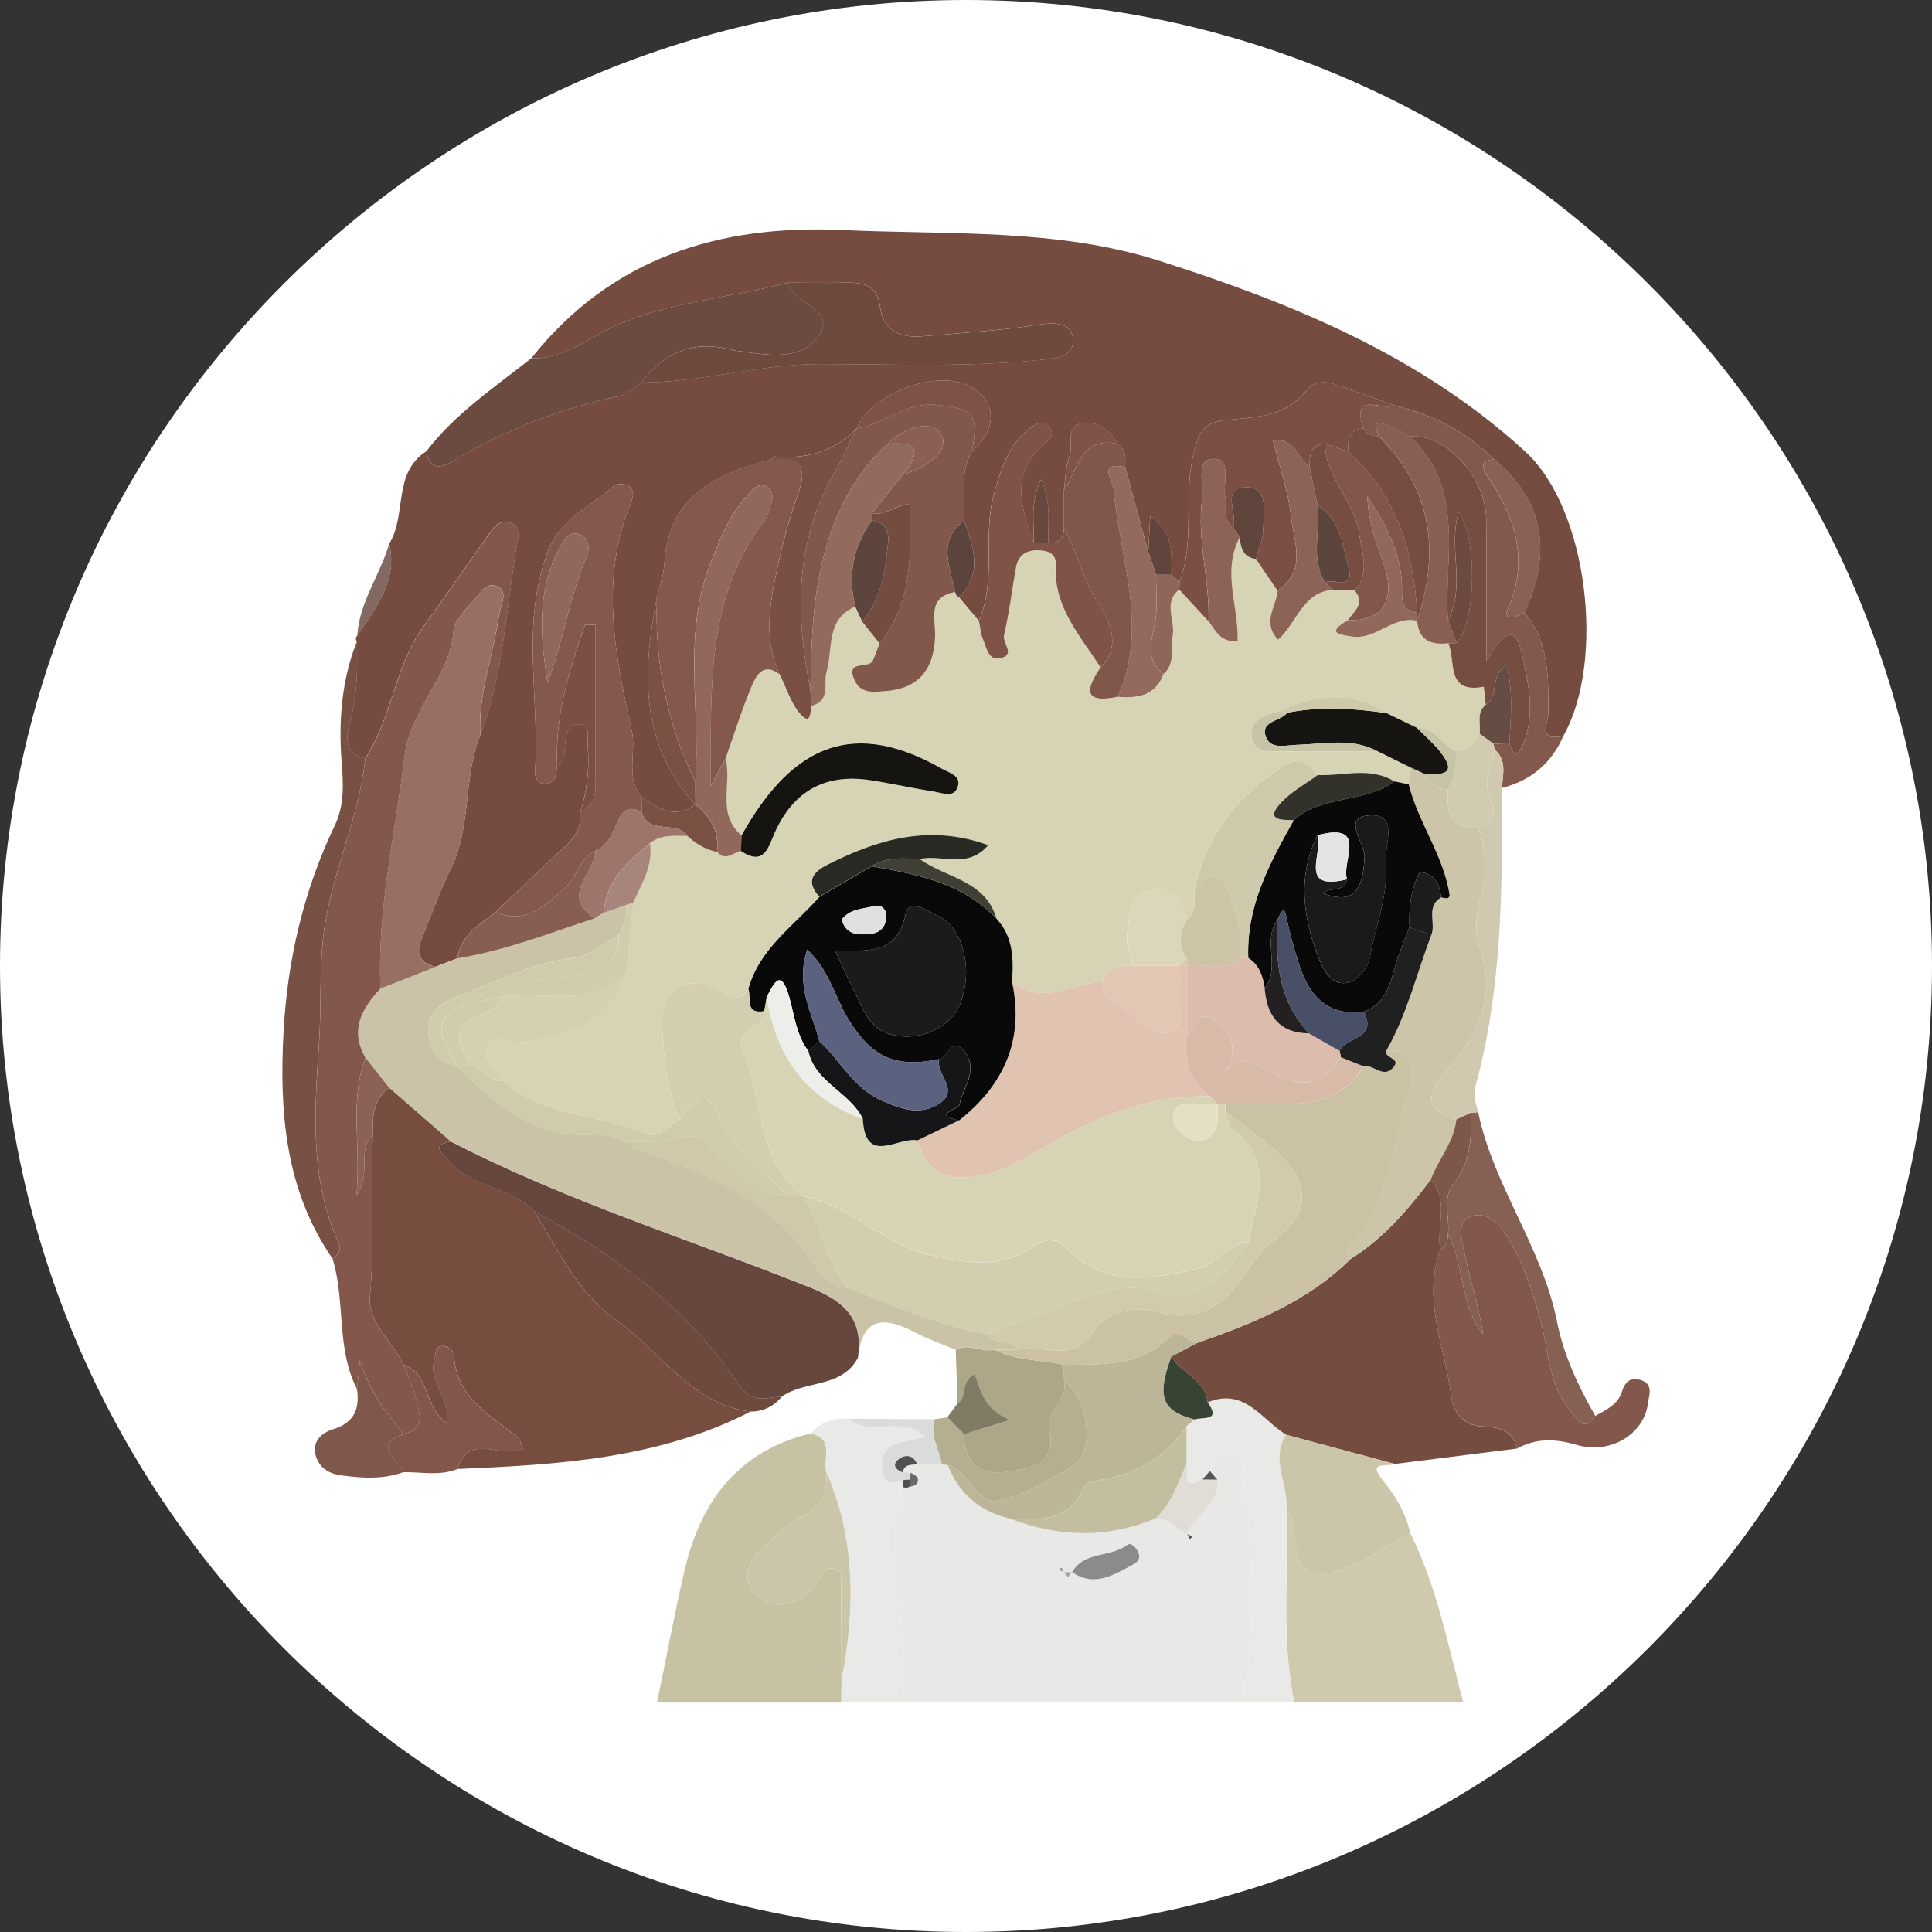
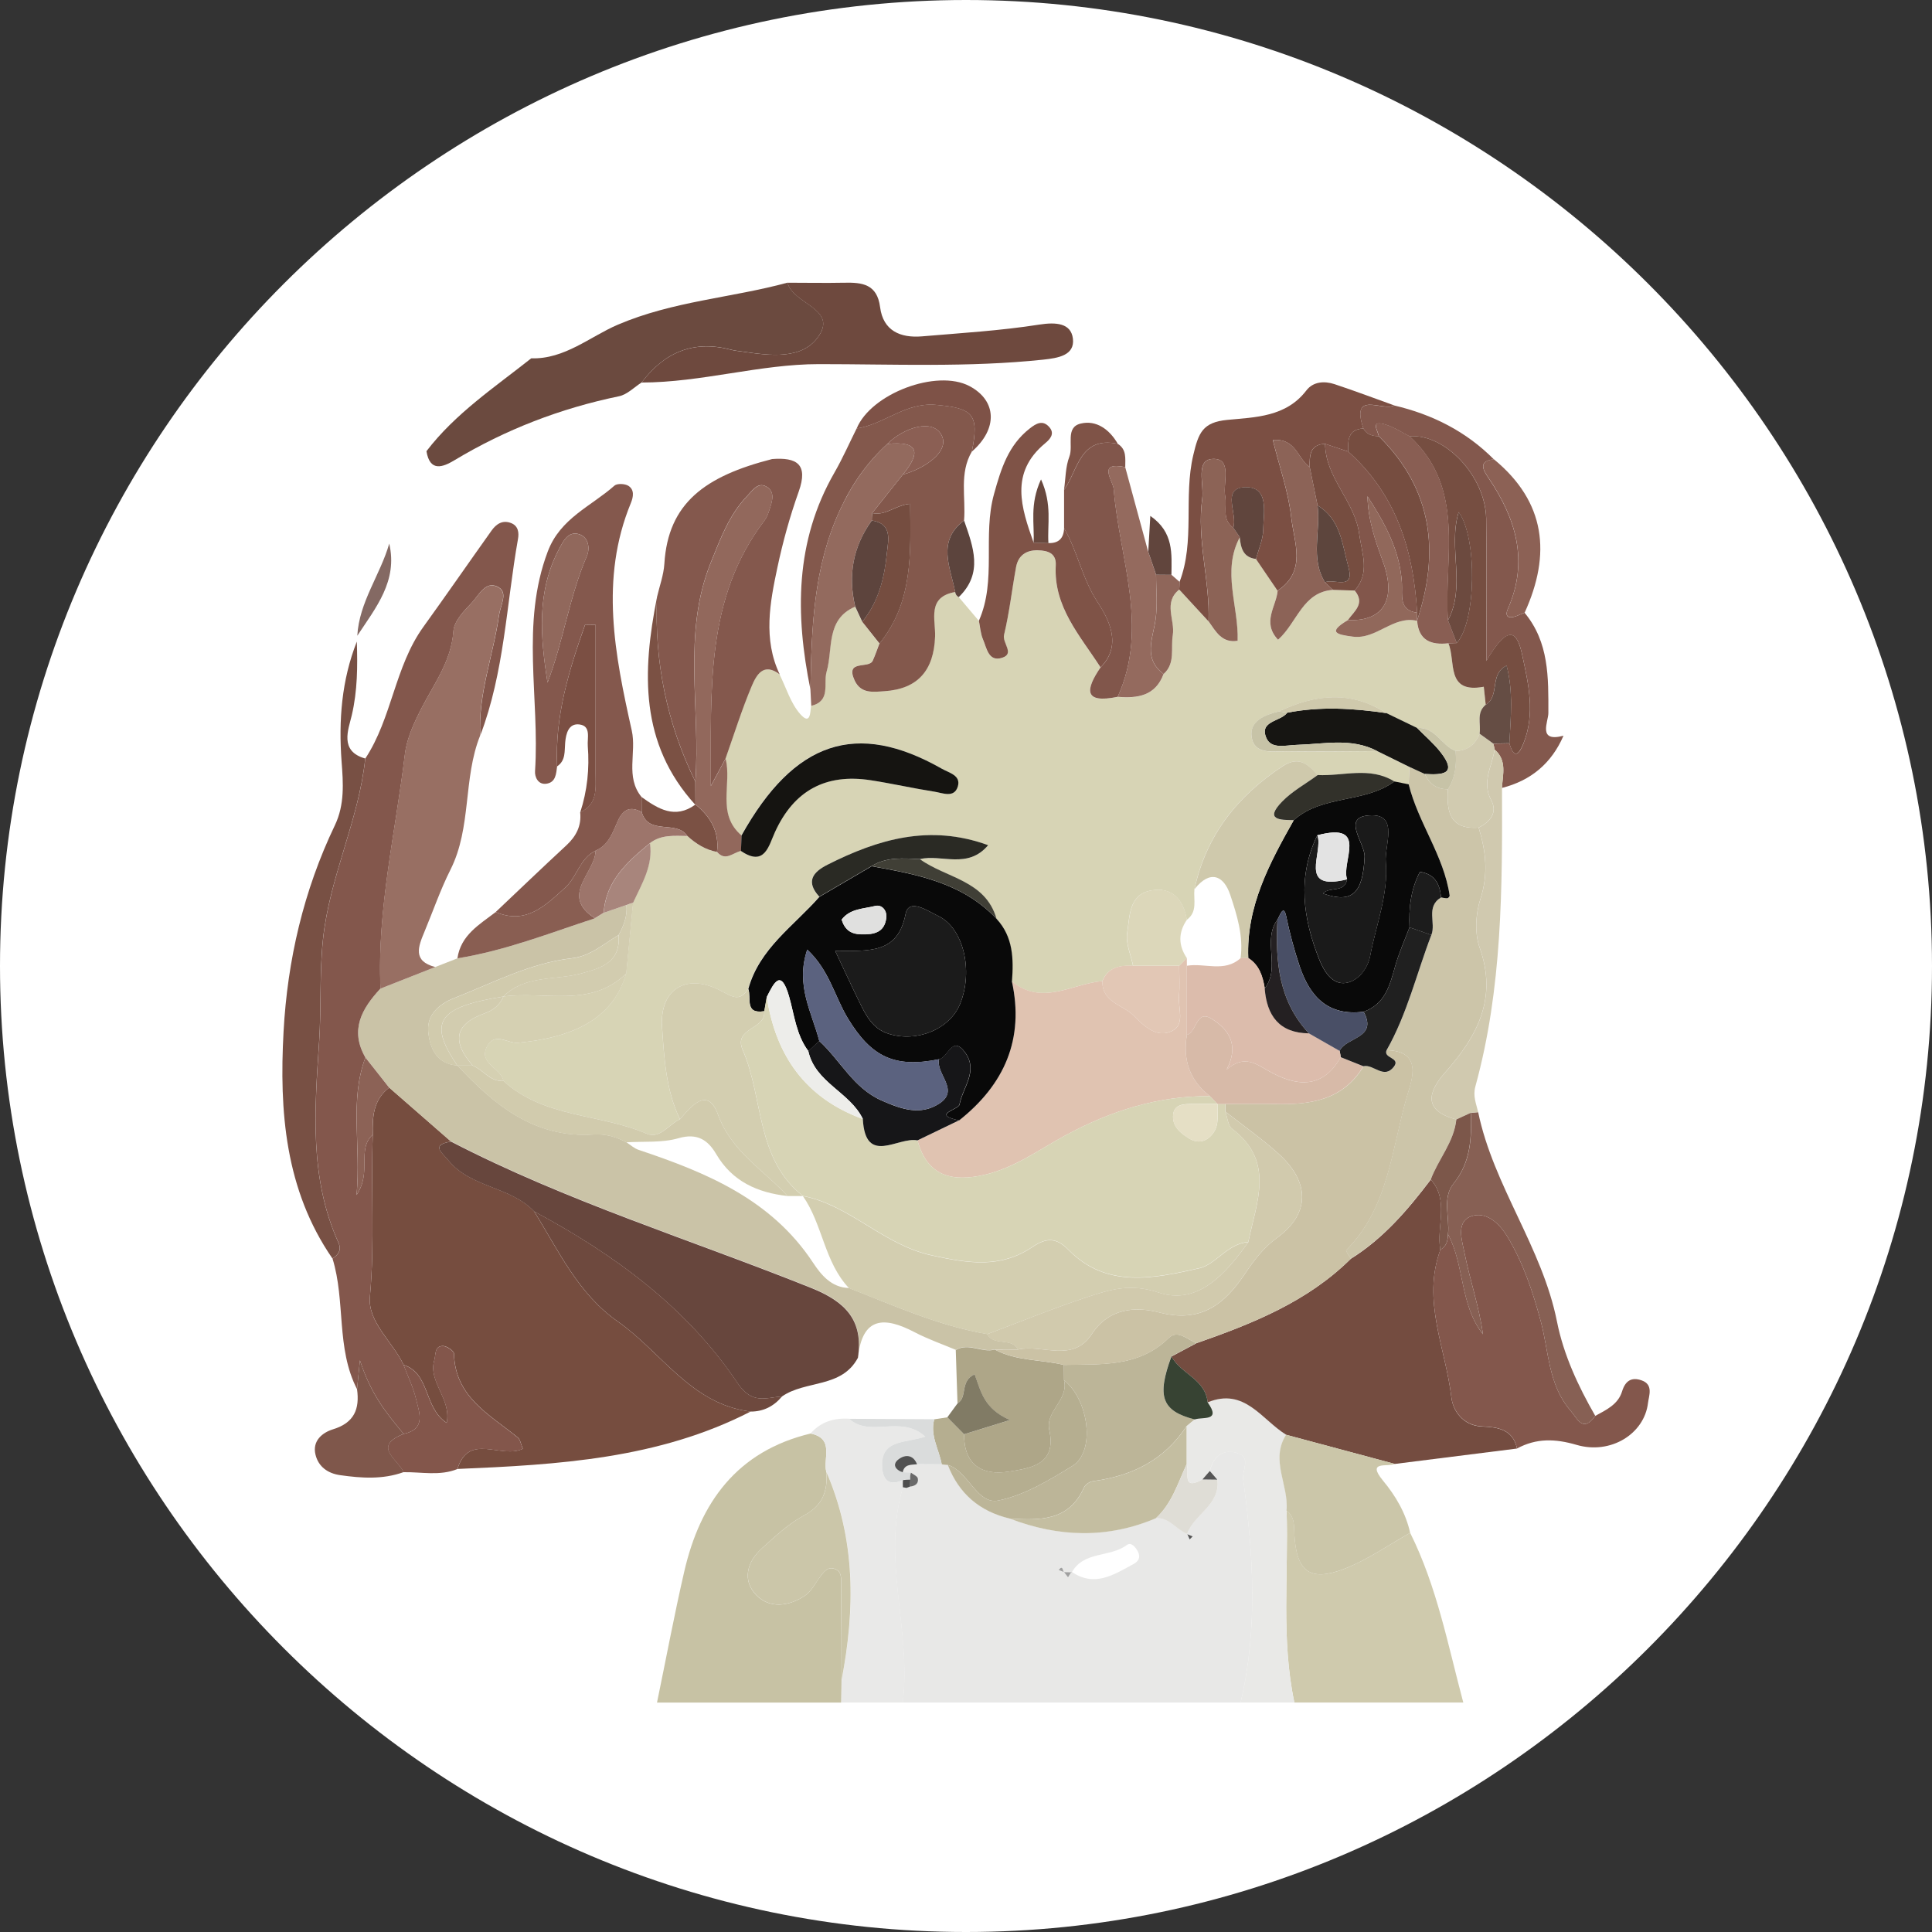
<svg xmlns="http://www.w3.org/2000/svg" id="Layer_1" data-name="Layer 1" viewBox="0 0 300 300">
  <rect x="0" y="0" width="300" height="300" fill="#333333" stroke="none" />
  <defs>
    <style>
      .cls-1 {
        fill: #fff;
        fill-rule: evenodd;
      }

      .cls-1, .cls-2, .cls-3, .cls-4, .cls-5, .cls-6, .cls-7, .cls-8, .cls-9, .cls-10, .cls-11, .cls-12, .cls-13, .cls-14, .cls-15, .cls-16, .cls-17, .cls-18, .cls-19, .cls-20, .cls-21, .cls-22, .cls-23, .cls-24, .cls-25, .cls-26, .cls-27, .cls-28, .cls-29, .cls-30, .cls-31, .cls-32, .cls-33, .cls-34, .cls-35, .cls-36, .cls-37, .cls-38, .cls-39, .cls-40, .cls-41, .cls-42, .cls-43, .cls-44, .cls-45, .cls-46, .cls-47, .cls-48, .cls-49, .cls-50, .cls-51, .cls-52, .cls-53, .cls-54, .cls-55, .cls-56, .cls-57, .cls-58, .cls-59, .cls-60, .cls-61, .cls-62, .cls-63, .cls-64, .cls-65, .cls-66, .cls-67, .cls-68, .cls-69, .cls-70, .cls-71, .cls-72, .cls-73, .cls-74, .cls-75, .cls-76, .cls-77, .cls-78, .cls-79, .cls-80, .cls-81, .cls-82, .cls-83, .cls-84, .cls-85, .cls-86, .cls-87, .cls-88, .cls-89, .cls-90, .cls-91, .cls-92, .cls-93, .cls-94, .cls-95, .cls-96, .cls-97, .cls-98, .cls-99, .cls-100, .cls-101, .cls-102, .cls-103, .cls-104, .cls-105, .cls-106, .cls-107, .cls-108, .cls-109 {
        stroke-width: 0px;
      }

      .cls-2 {
        fill: #5d453d;
      }

      .cls-3 {
        fill: #5d443d;
      }

      .cls-4 {
        fill: #494f66;
      }

      .cls-5 {
        fill: #60453d;
      }

      .cls-6 {
        fill: #764e41;
      }

      .cls-7 {
        fill: #764d40;
      }

      .cls-8 {
        fill: #764d3f;
      }

      .cls-9 {
        fill: #61453d;
      }

      .cls-10 {
        fill: #754d40;
      }

      .cls-11 {
        fill: #754c3f;
      }

      .cls-12 {
        fill: #83574c;
      }

      .cls-13 {
        fill: #83584c;
      }

      .cls-14 {
        fill: #83584d;
      }

      .cls-15 {
        fill: #83564b;
      }

      .cls-16 {
        fill: #84584d;
      }

      .cls-17 {
        fill: #785044;
      }

      .cls-18 {
        fill: #7b4f43;
      }

      .cls-19 {
        fill: #4e4e4e;
      }

      .cls-20 {
        fill: #7b5044;
      }

      .cls-21 {
        fill: #7b5144;
      }

      .cls-22 {
        fill: #7c574a;
      }

      .cls-23 {
        fill: #515151;
      }

      .cls-24 {
        fill: #5c443d;
      }

      .cls-25 {
        fill: #2a2a24;
      }

      .cls-26 {
        fill: #565656;
      }

      .cls-27 {
        fill: #5b627f;
      }

      .cls-28 {
        fill: #81564b;
      }

      .cls-29 {
        fill: #895e53;
      }

      .cls-30 {
        fill: #895e52;
      }

      .cls-31 {
        fill: #6e493e;
      }

      .cls-32 {
        fill: #846963;
      }

      .cls-33 {
        fill: #1a1a1a;
      }

      .cls-34 {
        fill: #1b1b1b;
      }

      .cls-35 {
        fill: #374333;
      }

      .cls-36 {
        fill: #1c1c1c;
      }

      .cls-37 {
        fill: #090909;
      }

      .cls-38 {
        fill: #403f36;
      }

      .cls-39 {
        fill: #151411;
      }

      .cls-40 {
        fill: #202020;
      }

      .cls-41 {
        fill: #161512;
      }

      .cls-42 {
        fill: #161618;
      }

      .cls-43 {
        fill: #242022;
      }

      .cls-44 {
        fill: #c4bea1;
      }

      .cls-45 {
        fill: #e2c7b5;
      }

      .cls-46 {
        fill: #cfcaad;
      }

      .cls-47 {
        fill: #d1cbad;
      }

      .cls-48 {
        fill: #d1cbb0;
      }

      .cls-49 {
        fill: #d1caad;
      }

      .cls-50 {
        fill: #d2ccaf;
      }

      .cls-51 {
        fill: #cbc6a9;
      }

      .cls-52 {
        fill: #cbc2a5;
      }

      .cls-53 {
        fill: #cfc9ac;
      }

      .cls-54 {
        fill: #cfc8ab;
      }

      .cls-55 {
        fill: #d0c9af;
      }

      .cls-56 {
        fill: #cac3a7;
      }

      .cls-57 {
        fill: #ccc5a9;
      }

      .cls-58 {
        fill: #e0e0df;
      }

      .cls-59 {
        fill: #d7d4b5;
      }

      .cls-60 {
        fill: #c7c3a7;
      }

      .cls-61 {
        fill: #c7c2a4;
      }

      .cls-62 {
        fill: #dfddd6;
      }

      .cls-63 {
        fill: #e0c3b1;
      }

      .cls-64 {
        fill: #d5d0b2;
      }

      .cls-65 {
        fill: #dcd7ba;
      }

      .cls-66 {
        fill: #dcbcac;
      }

      .cls-67 {
        fill: #d3ceb0;
      }

      .cls-68 {
        fill: #dadcdc;
      }

      .cls-69 {
        fill: #d7baa8;
      }

      .cls-70 {
        fill: #bcb598;
      }

      .cls-71 {
        fill: #aea688;
      }

      .cls-72 {
        fill: #a8857c;
      }

      .cls-73 {
        fill: #cdc3a7;
      }

      .cls-74 {
        fill: #936a5e;
      }

      .cls-75 {
        fill: #8b5f54;
      }

      .cls-76 {
        fill: #b5ae90;
      }

      .cls-77 {
        fill: #8c6155;
      }

      .cls-78 {
        fill: #8c6357;
      }

      .cls-79 {
        fill: #8c6256;
      }

      .cls-80 {
        fill: #8c6356;
      }

      .cls-81 {
        fill: #9d756b;
      }

      .cls-82 {
        fill: #91685c;
      }

      .cls-83 {
        fill: #91685b;
      }

      .cls-84 {
        fill: #32312a;
      }

      .cls-85 {
        fill: #8f665a;
      }

      .cls-86 {
        fill: #6c4a3f;
      }

      .cls-87 {
        fill: #986f63;
      }

      .cls-88 {
        fill: #6b4a3f;
      }

      .cls-89 {
        fill: #8b8b8b;
      }

      .cls-90 {
        fill: #9f9f9f;
      }

      .cls-91 {
        fill: #876054;
      }

      .cls-92 {
        fill: #946a5e;
      }

      .cls-93 {
        fill: #92685c;
      }

      .cls-94 {
        fill: #7e5247;
      }

      .cls-95 {
        fill: #7f574b;
      }

      .cls-96 {
        fill: #7f5347;
      }

      .cls-97 {
        fill: #744c40;
      }

      .cls-98 {
        fill: #817b65;
      }

      .cls-99 {
        fill: #82564b;
      }

      .cls-100 {
        fill: #68483e;
      }

      .cls-101 {
        fill: #654d44;
      }

      .cls-102 {
        fill: #ededea;
      }

      .cls-103 {
        fill: #e8e8e7;
      }

      .cls-104 {
        fill: #e3e3e3;
      }

      .cls-105 {
        fill: #e5dfc5;
      }

      .cls-106 {
        fill: #e9e9e8;
      }

      .cls-107 {
        fill: #e9e9e7;
      }

      .cls-108 {
        fill: #67463d;
      }

      .cls-109 {
        fill: #6a6a6a;
      }
    </style>
  </defs>
  <path class="cls-1" d="m150,0h0c82.56,0,150,67.56,150,150h0c0,82.56-67.56,150-150,150h0C67.44,300,0,232.44,0,150h0C0,67.44,67.56,0,150,0Z" />
  <g>
    <path class="cls-103" d="m192.64,264.37h-52.47c1.37-11.15-3.3-22.3.03-33.45,0,0,.57.1.57.1l.55-.21c.79-.07,1.35-.47,1.2-1.27-.07-.35-.69-.59-1.07-.89-.43-.02-.86-.03-1.29-.05.25-1.29,1.3-1.16,2.23-1.26,1.28,0,2.56.01,3.84.02.31.05.63.08.95.1,1.73,4.48,4.96,7.23,9.62,8.33,7.57,2.89,15.14,3.15,22.69-.06,2.11-.15,3.17,1.79,4.87,2.44.12.28.25.57.37.85.16-.16.31-.31.47-.47-.29-.12-.58-.23-.87-.35,1.06-3.1,5.19-4.5,4.72-8.46-.39-.45-.78-.9-1.17-1.35.55-2.32,2.13-3.46,4.31-2.75,2.13.7.66,2.63.85,4.05,1.58,11.58,2.32,23.13-.39,34.66Zm-27.42-20.27c.21.27.41.54.62.81.18-.29.36-.58.54-.86,3.57,2.48,6.59.46,9.64-1.19.77-.41,1.12-1.05.69-1.9-.36-.7-1.05-1.57-1.74-1.05-2.59,1.96-6.65.9-8.52,4.21-.41,0-.83-.01-1.24-.02-.22-.24-.15-1.18-.82-.34.28.11.55.22.83.33Z" />
    <path class="cls-61" d="m102.02,264.37c1.4-6.77,2.67-13.57,4.22-20.3,2.48-10.81,8.23-18.74,19.62-21.47,3.75.76,1.93,3.83,2.44,5.93.25,2.98-.53,5.23-3.48,6.8-2.39,1.28-4.45,3.24-6.49,5.07-2.36,2.11-3.12,5.01-.89,7.3,2.09,2.15,5.13,1.73,7.61.04.93-.63,1.48-1.81,2.19-2.74.59-.77,1.14-1.75,2.3-1.4,1.22.36,1.06,1.54,1.06,2.48.05,4.94.05,9.88.07,14.81-.01,1.16-.03,2.33-.04,3.49h-28.62Z" />
    <path class="cls-46" d="m218.97,238.02c4.16,8.34,5.87,17.45,8.25,26.35h-26.23c-2.09-9.86-.89-19.86-1.21-29.8,1.32.96,1.14,2.39,1.22,3.77.33,5.68,2.4,7.32,7.71,5.28,3.61-1.39,6.86-3.7,10.27-5.6Z" />
    <path class="cls-106" d="m128.3,228.52c-.51-2.1,1.31-5.16-2.44-5.93,1.61-1.82,3.67-2.45,6.03-2.28,3.21,2.99,8.02-.68,11.8,2.76-2.94,1.02-6.62.41-6.7,4.25-.04,1.67.51,3.8,3.23,2.49-.02.37-.02.74,0,1.11-3.33,11.15,1.35,22.3-.03,33.45h-9.54c.01-1.16.03-2.33.04-3.49,2.13-11,2.21-21.85-2.38-32.36Z" />
    <path class="cls-107" d="m199.78,234.57c.32,9.94-.89,19.93,1.21,29.8h-8.35c2.71-11.52,1.97-23.07.39-34.66-.19-1.41,1.28-3.35-.85-4.05-2.18-.71-3.77.43-4.31,2.75-.38.44-.77.88-1.15,1.32-3.32,1.82-1.97-1.23-2.46-2.36,0-1.97,0-3.95,0-5.92.42-.35.84-.7,1.26-1.05,1.28-.43,4.17.37,2.01-2.66,5.74-2.37,8.4,2.71,12.2,5.04-2.53,3.94.45,7.86.06,11.79Z" />
-     <path class="cls-11" d="m60.44,84.41c2.78-4.44.46-10.93,5.78-14.35.53,3.26,2.53,2.51,4.34,1.41,7.96-4.79,16.47-8.06,25.56-9.94,1.26-.26,2.34-1.41,3.51-2.14,9.3-.01,18.37-2.87,27.55-2.86,11.61,0,23.2.53,34.79-.69,2.3-.24,4.96-.64,4.64-3.27-.29-2.41-2.62-2.58-5.2-2.18-6.03.94-12.15,1.31-18.24,1.83-3.37.29-6.03-.87-6.5-4.54-.46-3.58-2.77-3.85-5.56-3.79-2.94.06-5.88,0-8.82,0-8.72,2.37-17.78,2.86-26.38,6.54-4.27,1.83-8.26,5.38-13.42,5.21,12.43-15.65,29.23-20.81,48.42-19.92,16.43.76,33.2-.28,49.02,4.75,20.6,6.55,40.68,14.76,56.94,29.68,9.69,8.89,12.44,32.43,5.91,44.08-4.07,1.09-2.35-2.19-2.35-3.51,0-5.52.12-11-3.7-15.59,4.13-9.08,3.28-17.17-4.77-23.81-4.32-4.35-9.56-6.98-15.48-8.37-3.09-1.11-6.15-2.28-9.27-3.3-1.58-.52-3.32-.4-4.37.98-3.16,4.12-7.93,4.15-12.28,4.57-3.84.37-4.46,2.04-5.28,5.47-1.55,6.54.3,13.34-2.13,19.69-.42-.37-.84-.74-1.26-1.1.02-3.23.4-6.59-3.28-9.15-.13,2.17-.22,3.87-.32,5.57-1.19-4.38-2.38-8.76-3.57-13.14,0-1.32.24-2.73-1.16-3.61-1.28-2.24-3.34-3.73-5.75-3.15-2.45.59-1.1,3.4-1.77,5.14-.61,1.59-.58,3.43-.83,5.16,0,1.99,0,3.97,0,5.96-.06,1.56-.84,2.35-2.42,2.31-.2-2.9.63-5.94-1.15-9.9-1.82,3.92-.98,6.94-1.16,9.83-1.92-5.43-3.75-10.84,1.78-15.43.75-.62,1.55-1.47.68-2.49-1.03-1.21-2.07-.6-3.08.2-3.31,2.6-4.42,6.18-5.52,10.13-1.82,6.51.44,13.4-2.36,19.71-1.04-1.23-2.08-2.45-3.11-3.68,3.86-3.72,2.24-7.82.83-11.9.28-3.58-.78-7.31,1.21-10.7,4.06-3.52,3.9-7.92-.38-10.17-5.09-2.67-15.27,1.16-17.51,6.59h0c-3.5,3.62-7.85,4.77-12.74,4.35-.11,0-.25.27-.38.41-10.41,2.66-16.16,6.81-16.74,16.27-.11,1.75-.75,3.46-1.15,5.19-2.28,11.52-2.71,22.69,5.95,32.19-3.16,2.28-5.77.65-8.34-1.19-2.57-3.11-.75-6.88-1.52-10.32-2.62-11.72-5-23.54-.14-35.33.4-.97.57-2.06-.38-2.67-.54-.34-1.76-.4-2.17-.03-3.62,3.22-8.39,5.06-10.35,10.22-4.25,11.23-1.23,22.76-1.98,34.12-.06.9.47,2.11,1.73,1.95,1.5-.19,1.56-1.55,1.7-2.73,1.35-.91,1.12-2.35,1.24-3.68.12-1.42.55-3.02,2.2-2.82,1.86.22,1.21,2.1,1.31,3.35.28,3.5-.08,6.94-1.17,10.3.22,2.1-.62,3.72-2.15,5.14-3.69,3.41-7.32,6.89-10.97,10.35-2.53,1.95-5.44,3.58-5.95,7.19-1.14.45-2.28.89-3.43,1.33-3.56-.91-2.64-3.18-1.68-5.48,1.34-3.22,2.48-6.53,4.04-9.64,3.31-6.58,1.93-14.14,4.61-20.83,3.74-9.82,4.05-20.29,5.85-30.48.17-.98.06-2.04-1.07-2.49-1.33-.52-2.31.15-3.04,1.18-3.54,4.97-7.01,9.99-10.58,14.94-4.46,6.18-4.86,14.14-9.02,20.45-4.07-1.14-2.59-4.56-2.09-6.7.9-3.85.91-7.62.79-11.46-.21-.32-.18-.62.07-.91,2.86-4.35,6.32-8.49,4.96-14.31Z" />
    <path class="cls-8" d="m116.55,219.19c-14.31,7.35-29.89,8.25-45.51,8.91,1.74-5.74,6.83-1.49,10.15-3.14-.32-.74-.39-1.41-.76-1.72-4.33-3.56-9.76-6.25-9.93-13.04-.01-.44-1.13-1.21-1.73-1.2-1.33.02-1.07,1.31-1.33,2.21-.98,3.41,2.68,5.96,1.93,9.73-3.61-2.37-2.53-7.64-6.7-9.01-1.69-3.59-5.59-6.63-5.23-10.59.78-8.41.11-16.79.45-25.17-.08-2.76.09-5.43,2.55-7.29,3.2,2.79,6.4,5.59,9.6,8.38-3.26.51-1.36,1.74-.42,2.9,3.47,4.29,9.63,4.03,13.32,7.94,3.79,6.12,6.86,12.83,12.99,17.11,6.81,4.76,11.37,12.84,20.62,13.98Z" />
    <path class="cls-97" d="m199.72,222.79c-3.8-2.33-6.46-7.4-12.2-5.03-.33-3.59-4.15-4.43-5.62-7.12,1.29-.69,2.58-1.37,3.87-2.06,8.72-3.04,17.25-6.44,23.98-13.11,5.08-3.16,8.87-7.62,12.43-12.31,2.92,3.31.82,7.3,1.48,10.91-2.91,7.9.84,15.36,1.72,22.98.23,1.97,1.77,4.35,4.76,4.46,2.37.09,4.79.42,5.42,3.42-6.33.8-12.66,1.59-18.98,2.39-5.62-1.51-11.24-3.01-16.85-4.52Z" />
    <path class="cls-56" d="m70.04,177.27c-3.2-2.79-6.4-5.59-9.6-8.38-1.23-1.56-2.46-3.12-3.69-4.68-2.47-4.27-.57-7.59,2.33-10.7,2.84-1.12,5.69-2.24,8.53-3.36,1.14-.45,2.28-.89,3.42-1.34,7.38-1.18,14.3-3.91,21.35-6.22.46-.28.91-.56,1.37-.85,1.17-.4,2.35-.81,3.52-1.21.17,1.7-.42,3.21-1.21,4.66-2.34,1.36-4.34,3.26-7.27,3.6-6.5.75-12.27,3.83-18.26,6.18-2.35.92-4.27,2.6-4.03,5.2.23,2.52,1.25,5.04,4.52,5.27,5.74,6.14,11.98,11.32,21.13,10.72,1.84-.12,3.51.34,5.1,1.2.64.41,1.23.97,1.94,1.2,10.52,3.52,20.57,7.67,27.06,17.51,1.21,1.84,2.84,3.88,5.59,3.93,7.03,2.75,13.94,5.87,21.46,7.15,1.03,1.93,3.75.46,4.78,2.37-1.2,0-2.4,0-3.6.01-2.01.57-4.05-1.14-6.05.08-2.14-.9-4.35-1.67-6.4-2.74-4.68-2.45-8.13-2.46-8.8,3.92.87-5.82-1.92-8.7-7.27-10.84-18.67-7.48-37.98-13.43-55.91-22.72Z" />
    <path class="cls-12" d="m59.07,153.51c-2.89,3.11-4.79,6.43-2.33,10.7-2.49,6.65-.68,13.46-1.37,21.35,2.43-3.63-.02-7.07,2.52-9.38-.34,8.38.33,16.76-.45,25.17-.37,3.96,3.54,6.99,5.23,10.59.66,1.77,1.51,3.49,1.94,5.31.5,2.11,1.59,4.65-1.93,5.41-2.5-3.02-5.05-6.02-6.79-11.43-.27,2.64-.36,3.56-.45,4.48-3.28-6.38-1.76-13.67-3.81-20.29.95-.58,1.43-1.35.93-2.45-4.54-10.06-3.7-20.64-3-31.21.35-5.29.04-10.57.6-15.91,1.02-9.69,5.55-18.45,6.56-28.06,4.16-6.3,4.56-14.26,9.02-20.45,3.57-4.95,7.04-9.97,10.58-14.94.73-1.03,1.71-1.7,3.04-1.18,1.13.44,1.25,1.51,1.07,2.49-1.81,10.19-2.11,20.66-5.85,30.48-.36-6.42,2.03-12.41,2.91-18.65.22-1.53,1.44-3.49-.08-4.36-2-1.14-3.05,1.26-4.17,2.43-1.2,1.25-2.73,2.85-2.83,4.38-.31,4.61-2.94,8.07-4.91,11.9-1.17,2.26-2.32,4.73-2.62,7.21-1.45,12.11-4.34,24.08-3.79,36.39Z" />
    <path class="cls-108" d="m70.04,177.27c17.94,9.29,37.24,15.24,55.91,22.72,5.34,2.14,8.13,5.01,7.27,10.84-2.52,4.75-8.13,3.46-11.79,6.01-2.54.18-4.63,1.3-6.91-2.08-7.92-11.8-19.17-19.99-31.59-26.65-3.69-3.9-9.85-3.65-13.32-7.94-.93-1.16-2.83-2.38.42-2.9Z" />
    <path class="cls-88" d="m99.63,59.39c-1.16.74-2.24,1.88-3.51,2.14-9.09,1.88-17.61,5.16-25.56,9.94-1.81,1.09-3.81,1.84-4.34-1.41,4.48-5.86,10.58-9.91,16.27-14.42,5.16.17,9.15-3.38,13.42-5.21,8.6-3.68,17.66-4.17,26.38-6.54.85,3.31,7.59,4.01,4.93,8.16-2.5,3.9-7.64,3.17-12,2.53-.58-.08-1.18-.14-1.74-.29-5.8-1.52-10.32.42-13.84,5.09Z" />
    <path class="cls-12" d="m235.56,224.91c-.63-3-3.05-3.32-5.42-3.42-2.99-.12-4.53-2.49-4.76-4.46-.89-7.62-4.63-15.08-1.72-22.98.96-.52,1.16-1.41,1.19-2.39,2.6,4.88,1.82,10.97,5.42,15.52-.59-4.3-2.01-8.36-2.84-12.53-.37-1.89-1.44-4.93,1.03-5.79,2.18-.76,4.23.87,5.63,3.21,2.47,4.12,3.93,8.52,5.16,13.11,1.26,4.69,1.16,9.85,4.6,13.84,1.14,1.32,1.92,3.51,3.86.84,1.7-.93,3.54-1.77,4.16-3.79.5-1.64,1.44-2.28,3.03-1.73,1.89.65,1.13,2.41,1,3.52-.57,4.8-5.8,8.05-11.09,6.5-3.32-.97-6.24-1.06-9.24.56Z" />
    <path class="cls-17" d="m56.71,117.79c-1.01,9.61-5.54,18.37-6.56,28.06-.56,5.34-.25,10.62-.6,15.91-.7,10.56-1.54,21.14,3,31.21.5,1.1.01,1.87-.93,2.45-7.37-10.68-8.26-22.89-7.59-35.2.6-11.11,3.11-21.93,7.97-32.07,1.53-3.2,1.3-6.54,1.04-9.91-.47-6.37,0-12.61,2.37-18.62.12,3.84.11,7.62-.79,11.46-.5,2.15-1.98,5.57,2.09,6.7Z" />
    <path class="cls-51" d="m199.72,222.79c5.62,1.51,11.24,3.01,16.85,4.52-1.06.55-4.45-.58-1.81,2.61,1.97,2.38,3.53,5.03,4.21,8.1-3.41,1.9-6.66,4.22-10.27,5.6-5.3,2.04-7.38.4-7.71-5.28-.08-1.38.1-2.8-1.22-3.77.39-3.93-2.59-7.85-.06-11.79Z" />
    <path class="cls-14" d="m216.49,62.96c5.92,1.39,11.16,4.02,15.48,8.37-2.57.24-1.58,1.78-.87,2.84,4.28,6.32,6.32,12.94,3.04,20.37-.26.58-.36,1.3.42,1.31.72.01,1.45-.45,2.17-.71,3.82,4.59,3.71,10.06,3.7,15.59,0,1.32-1.73,4.6,2.35,3.51-1.85,4.28-5.05,6.97-9.56,8.11.12-2.08.81-4.28-1.14-5.96-.04-.31-.11-.61-.21-.91.84-.02,1.67-.04,2.51-.05.75,2.57,1.53,1.69,2.2-.02,1.83-4.63.77-9.22-.23-13.8-.76-3.48-2.06-4.9-5.55,1.03,0-8.88.08-15.49-.02-22.1-.1-6.58-6.39-13.24-11.91-12.79-1.23-.62-2.4-1.41-3.7-1.81-2.47-.77-1.24.89-1.07,1.81-.98-.03-1.87-.25-2.39-1.2-2.05-6.04,3.02-2.6,4.78-3.59Z" />
    <path class="cls-31" d="m82.94,188.1c12.41,6.66,23.67,14.85,31.59,26.65,2.27,3.39,4.37,2.26,6.91,2.08-1.27,1.53-2.88,2.36-4.88,2.36-9.25-1.14-13.82-9.22-20.62-13.98-6.13-4.28-9.2-10.99-12.99-17.11Z" />
    <path class="cls-71" d="m148.42,209.64c2-1.22,4.04.49,6.05-.08,3.35,1.81,7.17,1.52,10.73,2.39,0,.79.01,1.58.02,2.37.77,3.04-2.93,4.81-2.29,7.73,1.18,5.38-2.86,5.91-6.26,6.46-4.17.67-6.99-1.05-6.97-5.79,1.9-.59,3.79-1.18,7.11-2.21-4.11-1.8-4.51-4.54-5.48-7.1-2.34,1.06-1.06,3.59-2.65,4.51-.09-2.76-.18-5.52-.27-8.27Z" />
    <path class="cls-91" d="m247.71,219.86c-1.94,2.67-2.72.48-3.86-.84-3.44-3.99-3.34-9.15-4.6-13.84-1.23-4.59-2.69-8.99-5.16-13.11-1.41-2.34-3.45-3.97-5.63-3.21-2.47.86-1.4,3.9-1.03,5.79.83,4.18,2.25,8.23,2.84,12.53-3.6-4.54-2.83-10.63-5.42-15.52.3-2.65-.96-5.63.88-7.91,2.69-3.32,2.79-7.07,2.67-10.96.38-.02.75-.06,1.13-.09,2.38,11.48,9.95,20.98,12.24,32.53,1.03,5.16,3.29,10.02,5.94,14.62Z" />
    <path class="cls-15" d="m62.67,222.66c3.53-.76,2.43-3.3,1.93-5.41-.43-1.82-1.28-3.55-1.94-5.31,4.17,1.37,3.09,6.64,6.7,9.01.75-3.77-2.91-6.32-1.93-9.73.26-.91,0-2.19,1.33-2.21.59,0,1.72.76,1.73,1.2.17,6.79,5.6,9.48,9.93,13.04.37.31.45.97.76,1.72-3.32,1.65-8.41-2.6-10.15,3.14-2.74,1.11-5.58.44-8.38.49-.82-1.98-4.94-3.96,0-5.93Z" />
    <path class="cls-55" d="m229.52,172.7c-.37.04-.75.07-1.13.09-.75.35-1.5.69-2.25,1.04-5.19-1.36-4.43-4.26-1.71-7.33,4.97-5.6,8.13-11.47,5.34-19.34-.81-2.27-.63-5.29.13-7.63,1.24-3.84.83-7.38-.29-11.02,1.8-.88,2.96-2.35,1.96-4.23-1.54-2.87.14-5.3.52-7.91,1.95,1.69,1.26,3.88,1.14,5.96.06,15.58.05,31.16-4.13,46.36-.42,1.52.13,2.69.43,4.01Z" />
    <path class="cls-76" d="m149.7,222.71c-.02,4.74,2.8,6.46,6.97,5.79,3.4-.54,7.44-1.08,6.26-6.46-.64-2.93,3.06-4.69,2.29-7.73,3.91,3.14,4.88,11.13,1.32,13.31-3.61,2.22-7.47,4.56-11.52,5.38-3.12.63-4.48-3.95-7.29-5.32-.17-.09-.37-.14-.55-.2-.32-.02-.63-.05-.95-.1-.42-2.32-1.85-4.48-1.16-6.99.68-.1,1.35-.2,2.03-.31.87.88,1.73,1.76,2.6,2.63Z" />
    <path class="cls-95" d="m62.67,222.66c-4.94,1.97-.83,3.95,0,5.93-3.24,1.17-6.55.94-9.86.47-1.89-.27-3.36-1.29-3.82-3.18-.53-2.17,1.1-3.44,2.72-3.94,3.3-1.01,4.16-3.15,3.73-6.23.09-.92.19-1.83.45-4.48,1.74,5.42,4.28,8.41,6.79,11.43Z" />
    <path class="cls-68" d="m145.07,220.38c-.7,2.51.74,4.67,1.16,6.99-1.28,0-2.56-.01-3.84-.02-.59-1.52-1.84-1.54-2.83-.81-1.08.8-.59,1.65.6,2.06.43.02.86.03,1.29.05-.12.35-.15.71-.1,1.08-.38,0-.77.02-1.15.08-2.72,1.3-3.26-.83-3.23-2.49.08-3.84,3.76-3.23,6.7-4.25-3.78-3.44-8.59.23-11.8-2.76,4.4.02,8.8.04,13.19.07Z" />
    <path class="cls-98" d="m149.7,222.71c-.87-.88-1.73-1.76-2.6-2.63.53-.72,1.06-1.44,1.59-2.17,1.59-.92.3-3.45,2.65-4.51.97,2.56,1.37,5.3,5.48,7.1-3.32,1.03-5.21,1.62-7.11,2.21Z" />
    <path class="cls-32" d="m60.44,84.41c1.36,5.81-2.1,9.96-4.96,14.31.29-5.24,3.57-9.45,4.96-14.31Z" />
    <path class="cls-70" d="m147.18,227.48c.18.07.38.12.55.2,2.81,1.37,4.17,5.95,7.29,5.32,4.05-.82,7.91-3.16,11.52-5.38,3.56-2.18,2.59-10.17-1.32-13.31,0-.79-.01-1.58-.02-2.37,5.74-.14,11.6.41,16.28-4.18,1.36-1.34,2.9.22,4.28.8-1.29.69-2.58,1.37-3.87,2.06-2.31,6.25-1.49,8.47,3.61,9.78-.42.35-.84.7-1.26,1.05-3.43,5.25-8.46,7.74-14.53,8.54-.52.07-1.2.54-1.41,1.01-2.34,5.25-6.9,5.06-11.51,4.8-4.66-1.1-7.89-3.85-9.62-8.33Z" />
    <path class="cls-44" d="m156.8,235.81c4.61.26,9.17.45,11.51-4.8.21-.46.89-.94,1.41-1.01,6.06-.8,11.1-3.29,14.53-8.54,0,1.97,0,3.95,0,5.92-1.35,2.93-2.29,6.09-4.76,8.37-7.56,3.21-15.12,2.95-22.69.06Z" />
    <path class="cls-62" d="m179.49,235.75c2.48-2.28,3.42-5.44,4.76-8.37.49,1.13-.86,4.18,2.46,2.36.78,0,1.55.02,2.33.03.47,3.96-3.65,5.35-4.72,8.46l.04-.04c-1.71-.65-2.77-2.59-4.87-2.44Z" />
-     <path class="cls-89" d="m166.46,244.14c1.88-3.31,5.93-2.26,8.52-4.21.69-.52,1.38.34,1.74,1.05.43.84.08,1.48-.69,1.9-3.06,1.65-6.08,3.67-9.64,1.19l.07.08Z" />
    <path class="cls-23" d="m140.17,228.62c-1.19-.41-1.68-1.27-.6-2.06.99-.73,2.24-.71,2.83.81-.92.1-1.98-.04-2.23,1.26Z" />
    <path class="cls-109" d="m141.35,229.75c-.05-.37-.02-.73.1-1.08.37.29,1,.54,1.07.89.16.79-.41,1.2-1.2,1.27,0-.36,0-.72.03-1.08Z" />
    <path class="cls-26" d="m189.04,229.76c-.78,0-1.55-.02-2.33-.03.39-.44.77-.88,1.15-1.32.39.45.78.9,1.17,1.35Z" />
    <path class="cls-19" d="m141.35,229.75c-.02.36-.03.72-.03,1.08,0,0-.55.21-.55.21,0,0-.57-.1-.57-.1-.02-.37-.02-.74,0-1.11.38-.05.76-.08,1.15-.08Z" />
    <path class="cls-26" d="m184.33,238.22c.29.12.58.23.87.35-.16.16-.31.31-.47.47-.12-.28-.25-.57-.37-.85,0,0-.04.04-.04.04Z" />
    <path class="cls-90" d="m165.22,244.11c-.28-.11-.55-.22-.83-.33.67-.84.6.1.82.34,0,0,.01-.01.01-.01Z" />
    <path class="cls-90" d="m166.38,244.06c-.18.29-.36.58-.54.86-.21-.27-.41-.54-.62-.81,0,0-.01.01-.01.01.41,0,.83.01,1.24.02,0,0-.07-.08-.07-.08Z" />
    <path class="cls-51" d="m128.3,228.52c4.58,10.51,4.5,21.36,2.38,32.36-.02-4.94-.02-9.88-.07-14.81,0-.94.15-2.12-1.06-2.48-1.16-.35-1.71.63-2.3,1.4-.71.94-1.27,2.11-2.19,2.74-2.48,1.69-5.52,2.11-7.61-.04-2.23-2.29-1.47-5.19.89-7.3,2.05-1.83,4.11-3.79,6.49-5.07,2.95-1.57,3.73-3.82,3.48-6.8Z" />
    <path class="cls-35" d="m185.51,220.41c-5.11-1.31-5.92-3.53-3.61-9.78,1.47,2.7,5.29,3.54,5.62,7.12,2.16,3.02-.73,2.23-2.01,2.66Z" />
    <path class="cls-59" d="m148.88,92.72c1.04,1.23,2.08,2.45,3.11,3.68.2.96.24,1.99.63,2.87.59,1.35.85,3.58,3.01,2.87,1.94-.65-.04-2.29.27-3.55.83-3.45,1.22-7,1.86-10.5.34-1.82,1.58-2.68,3.41-2.63,1.51.04,2.87.45,2.76,2.32-.36,6.48,3.79,10.94,6.95,15.86-2.28,3.37-2.76,5.69,2.67,4.57,3.09.26,5.86-.13,7.14-3.54,1.86-1.7,1.08-3.99,1.41-6.04.38-2.35-1.54-5.04,1.01-7.07,1.52,1.65,3.04,3.3,4.56,4.95,1.11,1.57,2.06,3.4,4.5,3,.17-5.42-2.49-10.81.34-16.08.17,1.63.5,3.15,2.53,3.39,1.11,1.64,2.23,3.28,3.34,4.91-.18,2.44-2.49,4.89.06,7.62,2.98-2.64,3.82-7.43,8.54-7.74,1.12.03,2.24.07,3.36.1,1.68,1.99-.05,3.2-1.05,4.58-3.21,1.9-1.79,2.25.77,2.57,3.68.47,6.23-3.29,9.95-2.46l.03-.03c.22,3.1,2.17,3.83,4.86,3.53,1.2,2.76-.48,7.87,5.5,6.75.1.93.2,1.86.3,2.79-1.51,1.25-.71,2.98-.95,4.5-.68,1.68-1.86,2.65-3.73,2.67-2.2-.84-3.16-3.77-5.99-3.57-1.59-.77-3.17-1.54-4.76-2.3-5.5-3.55-11.07-2.91-16.67-.27-2.2.53-4.61,1.51-4.25,3.98.42,2.79,3.31,2.19,5.37,2.22,4.71.07,9.42-.01,14.13-.03,1.67.82,3.33,1.64,5,2.46-.04.9-.08,1.8-.12,2.71l-2.23-.45c-3.8-2.37-7.93-.82-11.91-1-1.5-1.75-2.96-3.02-5.47-1.36-7.02,4.63-11.85,10.74-13.65,19.06-.17,1.65.54,3.51-1.19,4.77-.52-3.17-2.31-5.17-5.58-4.55-3.44.65-3.28,4.06-3.68,6.58-.26,1.61.57,3.4.91,5.11-2.04-.1-3.87.22-4.77,2.38-4.69.39-9.37,3.92-14.06.02.25-3.49.19-6.9-2.38-9.69-1.71-5.99-7.84-6.3-11.91-9.27,3.39-.79,7.42,1.62,10.61-2.16-9.08-3.31-17.1-.93-24.94,3.03-2.35,1.19-3.39,2.66-1.28,4.97-3.98,4.54-9.32,8.03-11.04,14.31-1.31,2.09-2.52,1.18-4.24.28-5.37-2.81-9.53-.24-9.12,5.68.34,4.84.6,9.77,2.78,14.28-1.73.78-3.12,3.13-5.18,2.24-7.27-3.14-15.96-2.43-22.24-8.2-.34-2.04-3.97-2.64-2.52-5.39,1.2-2.26,3.19-.38,4.79-.53,9.48-.89,14.92-4.28,16.8-10.77.35-3.66.71-7.31,1.06-10.97,1.34-2.95,3.12-5.78,2.62-9.25,1.75-1.36,3.8-1.14,5.81-1.11,1.33,1.21,2.8,2.14,4.6,2.48,1.31,1.53,2.49.08,3.72-.16,3.66,2.47,4.28-.77,5.26-2.93,2.94-6.47,7.89-9.14,14.85-8.07,3.32.51,6.61,1.25,9.92,1.78,1.27.2,3.05,1.04,3.62-.78.55-1.74-1.35-2.14-2.47-2.78-13.24-7.55-22.91-4.32-31.11,10.36-3.94-3.33-1.47-7.99-2.48-11.93,1.32-3.73,2.5-7.53,4.03-11.17.72-1.72,1.82-3.86,4.39-1.89,1.04,2.08,1.72,4.47,3.21,6.15,1.58,1.78,1.55-.22,1.68-1.27,3.11-.75,1.85-3.41,2.4-5.33,1.02-3.54-.17-8.1,4.43-10.08.36.78.72,1.56,1.09,2.35l2.68,3.37c-.34.89-.65,1.8-1.04,2.67-.59,1.33-4.33-.24-2.82,3.06.97,2.12,2.93,1.79,4.63,1.68,5.23-.34,7.68-3.27,7.87-8.48.09-2.62-1.31-6.16,3.12-6.92.05.36.23.62.55.79Z" />
    <path class="cls-16" d="m121.08,104.73c-2.57-1.97-3.67.17-4.39,1.89-1.53,3.65-2.71,7.44-4.03,11.17-.62,1.15-1.24,2.31-2.29,4.26.05-14.99-.87-29.14,8.33-41.22.35-.46.57-1.05.75-1.61.42-1.31,1.02-2.86-.5-3.69-1.28-.7-2.14.66-2.92,1.47-2.81,2.92-4.17,6.66-5.65,10.32-4.49,11.08-1.57,22.69-2.41,34.03-4.41-9.03-6.36-18.58-5.96-28.61.4-1.73,1.04-3.44,1.15-5.19.58-9.45,6.33-13.61,16.74-16.27,3.81-.29,5.65.78,4.12,5.07-1.37,3.84-2.48,7.87-3.31,11.79-1.14,5.36-2.25,11.12.36,16.57Z" />
    <path class="cls-87" d="m59.07,153.51c-.55-12.32,2.34-24.28,3.79-36.39.3-2.48,1.45-4.95,2.62-7.21,1.97-3.83,4.6-7.29,4.91-11.9.1-1.53,1.63-3.13,2.83-4.38,1.13-1.17,2.18-3.57,4.17-2.43,1.52.87.3,2.82.08,4.36-.88,6.23-3.27,12.23-2.91,18.65-2.68,6.68-1.3,14.25-4.61,20.83-1.56,3.1-2.7,6.42-4.04,9.64-.96,2.3-1.88,4.57,1.68,5.48-2.84,1.12-5.69,2.24-8.53,3.36Z" />
    <path class="cls-16" d="m76.97,141.62c3.65-3.45,7.28-6.94,10.97-10.35,1.53-1.42,2.37-3.04,2.15-5.14,2.77-1.26,2.38-3.77,2.38-6.11,0-7.67,0-15.34,0-23.01-.54,0-1.08-.01-1.62-.02-2.51,7.1-4.71,14.26-4.34,21.98-.15,1.18-.2,2.54-1.7,2.73-1.26.16-1.79-1.05-1.73-1.95.75-11.36-2.27-22.89,1.98-34.12,1.95-5.17,6.73-7.01,10.35-10.22.42-.37,1.64-.31,2.17.03.95.61.78,1.7.38,2.67-4.86,11.79-2.48,23.6.14,35.33.77,3.44-1.04,7.2,1.52,10.32,0,.78.01,1.56.02,2.34-1.77-.96-2.87-.45-3.7,1.38-.8,1.76-1.4,3.75-3.45,4.61-2.47,1.19-2.89,4.08-4.73,5.74-3.03,2.73-6.04,5.82-10.79,3.79Zm8.05-35.62c2.48-6.49,3.38-13.32,6.1-19.64.53-1.22.29-3.07-1.37-3.46-1.58-.37-2.32,1.18-2.96,2.39-3.49,6.6-2.88,13.63-1.77,20.7Z" />
    <path class="cls-13" d="m148.32,91.93c-4.43.77-3.02,4.3-3.12,6.92-.19,5.21-2.64,8.14-7.87,8.48-1.7.11-3.65.44-4.63-1.68-1.51-3.3,2.23-1.73,2.82-3.06.39-.87.7-1.78,1.04-2.67,5.22-6.42,4.84-13.98,4.76-21.69-2.31.2-3.84,1.92-5.89,1.44,1.58-1.99,3.17-3.98,4.75-5.97,3.33-.92,7.35-3.56,6.03-6.12-1.35-2.62-5.83-1.23-8.42,1.35-3.17,2.91-5.5,6.22-7.36,10.26-4.15,8.98-4.4,18.37-4.59,27.87-2.36-11.63-2.42-22.99,3.74-33.69,1.27-2.21,2.3-4.56,3.44-6.84,0,0,0,0,0,0,4.26-.63,7.55-4.09,12.3-3.67,5.76.51,6.76,1.44,5.59,7.25-1.99,3.39-.92,7.12-1.21,10.7-4.28,3.23-2.12,7.26-1.38,11.11Z" />
    <path class="cls-31" d="m99.63,59.39c3.52-4.67,8.04-6.61,13.84-5.09.57.15,1.16.21,1.74.29,4.36.63,9.5,1.36,12-2.53,2.66-4.15-4.08-4.85-4.93-8.16,2.94,0,5.88.06,8.82,0,2.79-.06,5.1.21,5.56,3.79.47,3.67,3.14,4.82,6.5,4.54,6.09-.52,12.21-.88,18.24-1.83,2.58-.4,4.91-.23,5.2,2.18.32,2.63-2.34,3.02-4.64,3.27-11.59,1.22-23.18.69-34.79.69-9.18,0-18.25,2.85-27.55,2.86Z" />
    <path class="cls-18" d="m187.67,96.5c-1.52-1.65-3.04-3.3-4.56-4.95.03-.39.04-.79.05-1.19,2.43-6.35.59-13.16,2.13-19.69.81-3.43,1.43-5.1,5.28-5.47,4.35-.42,9.12-.44,12.28-4.57,1.05-1.38,2.79-1.5,4.37-.98,3.11,1.03,6.18,2.19,9.27,3.3-1.75.98-6.82-2.45-4.78,3.59-2.42.11-2.39,1.84-2.38,3.57-1.19-.4-2.39-.79-3.58-1.19-2.43.11-2.4,1.86-2.39,3.59-1.87-1.21-2.08-4.49-5.72-4.18,1.01,4.09,2.41,8,2.86,12.02.43,3.86,2.47,8.33-2.13,11.37-1.11-1.64-2.23-3.28-3.34-4.91.39-1.51,1.1-3.03,1.12-4.55.04-2.61,1.01-6.74-2.84-6.6-3.73.13-1.09,4.14-1.81,6.3-1.81-1.29-.96-3.23-1.26-4.91-.37-2.11,1.16-5.92-1.93-5.79-2.75.12-1.32,3.94-1.63,6.14-.89,6.42,1.21,12.7.98,19.1Z" />
    <path class="cls-96" d="m170.89,103.63c-3.16-4.92-7.32-9.38-6.95-15.86.1-1.87-1.25-2.28-2.76-2.32-1.83-.05-3.08.8-3.41,2.63-.64,3.5-1.03,7.05-1.86,10.5-.3,1.27,1.68,2.91-.27,3.55-2.16.72-2.42-1.51-3.01-2.87-.38-.88-.43-1.91-.63-2.87,2.8-6.31.54-13.2,2.36-19.71,1.1-3.95,2.21-7.53,5.52-10.13,1.01-.8,2.05-1.41,3.08-.2.87,1.02.07,1.87-.68,2.49-5.53,4.59-3.7,10-1.78,15.43.77.02,1.54.04,2.31.06,1.58.05,2.37-.75,2.42-2.31,2.11,3.62,2.79,7.79,5.19,11.46,1.57,2.4,4.01,6.63.47,10.14Z" />
    <path class="cls-28" d="m170.89,103.63c3.54-3.5,1.1-7.74-.47-10.14-2.4-3.67-3.08-7.85-5.19-11.46,0-1.99,0-3.97,0-5.96,2.18-3.08,2.46-8.39,8.34-7.15,1.4.88,1.15,2.28,1.16,3.61-4.43-.9-1.9,2.07-1.79,3.42.86,10.74,5.53,21.39.62,32.25-5.42,1.12-4.95-1.2-2.67-4.57Z" />
-     <path class="cls-20" d="m133.02,66.54c-1.14,2.28-2.17,4.63-3.44,6.84-6.16,10.7-6.1,22.06-3.74,33.69.04.85.08,1.7.13,2.55-.13,1.06-.1,3.06-1.68,1.27-1.49-1.68-2.18-4.07-3.21-6.15-2.62-5.45-1.5-11.21-.36-16.57.83-3.92,1.94-7.95,3.31-11.79,1.53-4.29-.32-5.36-4.12-5.07.13-.14.27-.42.38-.41,4.89.42,9.23-.73,12.74-4.35Z" />
    <path class="cls-92" d="m173.55,108.2c4.91-10.85.23-21.51-.62-32.25-.11-1.36-2.63-4.32,1.79-3.42,1.19,4.38,2.38,8.76,3.57,13.14.41,1.19.82,2.37,1.22,3.56,0,2.33.25,4.69-.08,6.97-.43,3.01-1.97,6.04,1.25,8.46-1.27,3.41-4.04,3.8-7.14,3.54Z" />
    <path class="cls-30" d="m76.97,141.62c4.75,2.03,7.76-1.06,10.79-3.79,1.84-1.66,2.26-4.55,4.73-5.74-.07,3.5-5.63,6.94-.11,10.5-7.05,2.31-13.97,5.04-21.35,6.22.51-3.61,3.42-5.25,5.95-7.19Z" />
    <path class="cls-18" d="m86.52,118.98c-.38-7.72,1.82-14.88,4.34-21.98.54,0,1.08.01,1.62.02,0,7.67,0,15.34,0,23.01,0,2.34.39,4.84-2.38,6.11,1.09-3.35,1.45-6.79,1.17-10.3-.1-1.25.55-3.12-1.31-3.35-1.65-.2-2.08,1.39-2.2,2.82-.12,1.33.11,2.77-1.24,3.68Z" />
    <path class="cls-94" d="m150.91,70.12c1.17-5.81.18-6.74-5.59-7.25-4.75-.42-8.04,3.04-12.3,3.67,2.24-5.43,12.42-9.27,17.51-6.59,4.27,2.25,4.44,6.65.38,10.17Z" />
    <path class="cls-77" d="m236.74,95.13c-.72.26-1.45.72-2.17.71-.78-.01-.68-.73-.42-1.31,3.28-7.43,1.24-14.05-3.04-20.37-.71-1.05-1.7-2.6.87-2.84,8.05,6.64,8.9,14.73,4.77,23.81Z" />
    <path class="cls-21" d="m102.01,92.76c-.4,10.03,1.54,19.58,5.96,28.61,0,1.19.02,2.37.02,3.56,0,0-.03.03-.03.03-8.66-9.5-8.23-20.67-5.95-32.19Z" />
    <path class="cls-21" d="m99.64,126.1c0-.78-.01-1.56-.02-2.34,2.57,1.84,5.18,3.47,8.34,1.19,0,0,.03-.03.03-.03,2.34,1.9,3.72,4.24,3.34,7.37-1.8-.34-3.27-1.27-4.6-2.48-1.68-2.54-6.02-.02-7.09-3.71Z" />
    <path class="cls-85" d="m180.69,104.66c-3.22-2.42-1.68-5.45-1.25-8.46.32-2.28.07-4.64.08-6.97.79,0,1.59.02,2.38.02.42.37.84.74,1.26,1.1,0,.4-.02.79-.04,1.19-2.55,2.03-.63,4.72-1.01,7.07-.34,2.05.44,4.35-1.41,6.04Z" />
    <path class="cls-24" d="m148.32,91.93c-.73-3.85-2.9-7.88,1.38-11.11,1.41,4.08,3.03,8.18-.83,11.9-.32-.17-.51-.43-.55-.79Z" />
    <path class="cls-96" d="m173.56,68.92c-5.89-1.24-6.16,4.07-8.34,7.15.25-1.73.22-3.57.83-5.16.66-1.74-.69-4.56,1.77-5.14,2.41-.58,4.47.91,5.75,3.15Z" />
    <path class="cls-9" d="m181.9,89.26c-.79,0-1.59-.02-2.38-.02-.41-1.19-.82-2.37-1.22-3.56.1-1.7.2-3.4.32-5.57,3.69,2.56,3.3,5.92,3.28,9.15Z" />
    <path class="cls-100" d="m162.8,84.34c-.77-.02-1.54-.04-2.31-.06.18-2.89-.66-5.92,1.16-9.84,1.78,3.95.95,6.99,1.15,9.9Z" />
    <path class="cls-79" d="m57.89,176.18c-2.54,2.31-.08,5.75-2.52,9.38.7-7.89-1.11-14.7,1.37-21.35,1.23,1.56,2.46,3.12,3.69,4.68-2.46,1.87-2.63,4.54-2.55,7.29Z" />
    <path class="cls-52" d="m185.77,208.57c-1.39-.58-2.92-2.13-4.28-.8-4.68,4.59-10.54,4.04-16.28,4.18-3.56-.88-7.38-.59-10.73-2.39,1.2,0,2.4,0,3.6-.01,3.81-.86,8.47,2.14,11.45-2.39,2.64-4.01,6.69-4.34,10.53-3.35,6.34,1.64,10.05-1.2,13.26-6.02,1.39-2.08,2.86-4.04,5.05-5.64,5.08-3.71,5.04-8.59.21-12.96-2.61-2.36-5.52-4.4-8.3-6.58,0-.39-.01-.79-.01-1.18,2.55,0,5.11-.07,7.66,0,5.52.16,10.62-.58,13.81-5.86,1.59-.35,3.18,2.12,4.74.06,1.06-1.4-1.72-1.27-1.14-2.56,5.64.15,3.9,4.62,3.21,6.94-2.46,8.28-2.85,17.46-9.51,24.12-.1.1.46.86.72,1.32-6.73,6.68-15.26,10.07-23.98,13.11Z" />
    <path class="cls-57" d="m209.74,195.45c-.25-.45-.82-1.22-.72-1.32,6.65-6.66,7.05-15.84,9.51-24.12.69-2.32,2.43-6.8-3.21-6.94,3.19-5.62,4.64-11.92,6.94-17.88.75-1.88-.91-4.38,1.5-5.83.33.05.67.15.99.13.13,0,.37-.29.35-.42-.9-6.2-4.88-11.28-6.36-17.27.04-.9.08-1.8.12-2.71.8.37,1.6.73,2.4,1.1.67,1.57,1.86,2.36,3.57,2.36-.22,3.43.27,6.3,4.77,5.96,1.12,3.64,1.53,7.18.29,11.02-.76,2.34-.94,5.36-.13,7.63,2.79,7.87-.37,13.73-5.34,19.34-2.72,3.07-3.48,5.97,1.71,7.33-.37,3.51-2.77,6.15-3.97,9.31-3.56,4.69-7.35,9.15-12.43,12.31Z" />
    <path class="cls-22" d="m222.17,183.14c1.19-3.16,3.6-5.8,3.97-9.31.75-.35,1.5-.69,2.25-1.04.11,3.9.01,7.64-2.67,10.97-1.84,2.28-.58,5.26-.88,7.91-.03.98-.23,1.87-1.19,2.39-.66-3.61,1.44-7.6-1.48-10.91Z" />
    <path class="cls-67" d="m153.29,207.17c-7.52-1.29-14.43-4.4-21.46-7.15-3.84-4.04-4.07-9.88-7.16-14.3,0,0,0,0,0,0,7.37,1.45,12.43,7.58,20.02,9.23,5.77,1.26,10.67,2.03,15.63-1.31,2.1-1.41,3.65-1.55,5.61.46,5.93,6.06,13.33,4.4,20.28,2.85,2.59-.58,4.42-3.85,7.62-4.07-3.45,4.85-7.8,9.88-13.93,7.83-4.41-1.47-7.58-.45-11.15.73-5.22,1.72-10.32,3.81-15.47,5.74Z" />
    <path class="cls-49" d="m153.29,207.17c5.15-1.93,10.25-4.02,15.47-5.74,3.57-1.18,6.73-2.2,11.15-.73,6.13,2.05,10.48-2.98,13.93-7.83,1.25-6.15,4.21-12.52-2.52-17.59-.65-.49-.72-1.76-1.05-2.67,2.78,2.18,5.69,4.22,8.3,6.58,4.83,4.37,4.87,9.26-.21,12.96-2.19,1.6-3.66,3.56-5.05,5.64-3.21,4.81-6.92,7.65-13.26,6.02-3.84-.99-7.89-.66-10.53,3.35-2.98,4.53-7.64,1.53-11.45,2.39-1.03-1.92-3.75-.45-4.78-2.37Z" />
    <path class="cls-47" d="m78.17,167.84c6.28,5.77,14.97,5.06,22.24,8.2,2.07.89,3.45-1.46,5.18-2.24,1.79-2.09,4.29-5.12,5.9-.73,2.12,5.8,7.08,8.57,10.8,12.65-4.67-.53-8.58-2.25-11.09-6.53-1.26-2.14-2.9-3.3-5.84-2.45-2.55.74-5.39.47-8.11.64-1.59-.86-3.26-1.32-5.1-1.2-9.16.6-15.39-4.58-21.13-10.72,0,0,0,0,0,0,.79,0,1.59,0,2.38,0,1.65.67,2.69,2.56,4.77,2.38Z" />
-     <path class="cls-54" d="m97.25,177.37c2.71-.17,5.56.1,8.11-.64,2.94-.85,4.58.31,5.84,2.45,2.52,4.28,6.43,6,11.09,6.53.79,0,1.59,0,2.38,0,3.08,4.42,3.32,10.26,7.16,14.3-2.74-.04-4.37-2.09-5.59-3.93-6.49-9.84-16.54-13.99-27.06-17.51-.7-.23-1.29-.79-1.94-1.2Z" />
    <path class="cls-81" d="m99.64,126.1c1.08,3.7,5.41,1.17,7.09,3.71-2.01-.02-4.06-.24-5.81,1.11-3.48,2.88-6.85,5.84-7.18,10.81-.46.28-.91.57-1.37.85-5.52-3.56.04-7,.11-10.5,2.05-.85,2.65-2.85,3.45-4.61.83-1.83,1.94-2.34,3.7-1.38Z" />
    <path class="cls-47" d="m71.01,165.46c-3.27-.23-4.29-2.75-4.52-5.27-.24-2.6,1.68-4.28,4.03-5.2,5.99-2.35,11.76-5.43,18.26-6.18,2.94-.34,4.93-2.24,7.27-3.6.33,4.21-2.62,5.1-5.83,5.96-4.04,1.1-8.69.2-12.06,3.57h0c-10.21,1.64-11.75,3.96-7.15,10.72h0Z" />
    <path class="cls-50" d="m78.17,154.73c3.37-3.37,8.01-2.48,12.06-3.57,3.2-.87,6.16-1.75,5.83-5.96.79-1.45,1.38-2.96,1.21-4.66.34-.14.68-.26,1.04-.35-.35,3.66-.71,7.31-1.06,10.97-5.57,5.43-12.66,2.69-19.08,3.58Z" />
    <path class="cls-72" d="m98.31,140.18c-.35.09-.7.21-1.04.35-1.17.4-2.35.81-3.52,1.21.33-4.97,3.7-7.93,7.18-10.81.51,3.47-1.27,6.3-2.62,9.25Z" />
    <path class="cls-6" d="m230.7,109.43l-.3-2.79c-5.98,1.12-4.3-3.99-5.5-6.75.43-.01.86-.03,1.29-.04,3.02-3.24,3.24-16.3.31-20.33-1.7,5.51,1.18,11.45-1.67,16.82-.67-9.81,2.84-20.49-5.97-28.6,5.52-.44,11.81,6.22,11.91,12.79.1,6.61.02,13.22.02,22.1,3.49-5.94,4.79-4.51,5.55-1.03,1,4.59,2.07,9.18.23,13.8-.68,1.71-1.45,2.59-2.2.02.22-4.01.63-8.02-.43-12.06-2.73,1.31-.99,4.72-3.25,6.08Z" />
    <path class="cls-29" d="m226.2,99.85c-.43.01-.86.03-1.29.04-2.7.3-4.64-.43-4.86-3.53,3.55-10.69,2.39-20.4-5.94-28.63-.17-.93-1.4-2.58,1.07-1.81,1.3.4,2.47,1.19,3.7,1.81,8.81,8.11,5.31,18.79,5.97,28.6.45,1.17.91,2.34,1.36,3.52Z" />
    <path class="cls-7" d="m214.1,67.74c8.33,8.23,9.49,17.94,5.94,28.63,0,0-.03.03-.03.03.01-.42.03-.83.04-1.25-.56-9.64-3.22-18.37-10.72-25.04-.02-1.73-.04-3.46,2.38-3.57.52.95,1.4,1.17,2.39,1.2Z" />
    <path class="cls-48" d="m229.6,128.51c-4.5.34-4.99-2.53-4.77-5.96,1.16-1.83,1.36-3.85,1.19-5.95,1.86-.02,3.05-.99,3.73-2.67.71.51,1.41,1.02,2.12,1.53.1.3.17.6.21.91-.38,2.61-2.06,5.04-.52,7.91,1,1.87-.15,3.34-1.96,4.23Z" />
    <path class="cls-101" d="m231.87,115.46c-.71-.51-1.41-1.02-2.12-1.53.24-1.52-.56-3.25.95-4.5,2.26-1.36.52-4.77,3.25-6.08,1.05,4.03.64,8.05.43,12.06-.84.02-1.67.04-2.51.05Z" />
    <path class="cls-63" d="m157.12,152.36c4.69,3.9,9.37.38,14.06-.02-.08,3.29,3.15,3.66,4.84,5.35,1.61,1.61,3.63,3.63,6.06,2.36,1.97-1.03.83-3.55,1-5.41.14-1.55.03-3.12.03-4.68.39-.4.79-.8,1.18-1.2,0,.4,0,.8.01,1.2,0,3.58,0,7.15,0,10.73-.65,3.87.41,7.09,3.58,9.52-8.02-.06-15.32,2.25-22.37,6.05-4.1,2.21-7.93,5.07-12.62,6.16-5.03,1.16-8.9.25-10.42-5.34,2.15-1.04,4.3-2.07,6.45-3.11,7.04-5.57,10.16-12.63,8.19-21.62Z" />
    <path class="cls-37" d="m157.12,152.36c1.97,8.98-1.15,16.04-8.19,21.62-4.37-.93-.08-1.65.07-2.46.49-2.66,2.95-5.16.9-8.04-2.05-2.87-2.68.8-4.08,1-6.9,1.4-10.53-.34-14.19-6.39-2.02-3.34-2.86-7.46-6.28-10.63-1.86,5.55.73,9.76,1.87,14.18-.56.53-1.13,1.06-1.69,1.59-1.89-2.52-2.18-5.61-3-8.5-1.26-4.38-2.35-2.12-3.45.07-.13.74-.26,1.48-.39,2.22-3.13.51-1.97-2.08-2.49-3.45,1.72-6.28,7.06-9.77,11.04-14.31,2.7-1.58,5.41-3.17,8.11-4.75,7.09,1.27,14.15,2.58,19.41,8.18,2.57,2.79,2.64,6.2,2.38,9.69Zm-27.43-4.69c1.48,3.13,2.54,5.44,3.66,7.73,1.05,2.15,2.08,4.34,4.64,5.13,4.43,1.38,9.48-.73,11.08-4.61,2.1-5.11.58-11.86-3.44-13.72-1.47-.68-4.51-2.84-5.01-.28-1.22,6.23-5.62,5.7-10.93,5.75Zm1-4.87c.52,1.59,1.42,2.23,3.05,2.28,2.01.05,3.6-.29,3.89-2.55.14-1.11-.66-2.13-1.73-1.86-1.79.46-3.91.39-5.21,2.13Z" />
    <path class="cls-37" d="m218.74,121.79c1.48,5.99,5.46,11.07,6.36,17.27.02.13-.22.41-.35.42-.33.02-.66-.08-.99-.13-.16-2.12-1.01-3.65-3.28-3.97-1.44,2.78-1.74,5.66-1.61,8.61-.76,2.02-1.66,4-2.24,6.08-.83,2.95-1.56,5.86-4.89,7.03-5.45.69-8.29-2.25-9.91-7.01-.87-2.57-1.55-5.15-2.11-7.82-.41-1.96-1-.05-1.36.53-2.39,3.23.54,7.46-1.98,10.67-.31-1.86-.83-3.61-2.55-4.7-.33-8.03,3.31-14.75,7.07-21.43,4.45-3.96,10.96-2.58,15.62-6l2.23.45Zm-14.19,7.91c-3.14,6.48-2.22,12.94.3,19.29.71,1.78,2,3.97,4.14,3.64,1.88-.29,3.38-2.18,3.77-4.22.92-4.84,2.85-9.57,2.42-14.55-.22-2.56,2.02-7.34-2.24-7.26-4.89.09-.95,4.29-1.05,6.46-.27,5.55-1.85,7.32-6.46,5.68,1.02-1.13,3.37-.02,3.74-2.2-.98-2.66,3.47-8.98-4.62-6.84Z" />
    <path class="cls-67" d="m116.17,153.56c.52,1.37-.63,3.96,2.49,3.45.37,2.83-4.85,2.56-3.34,6.03,3.27,7.5,1.99,16.86,9.35,22.68,0,0,0,0,0,0-.79,0-1.59,0-2.38,0-3.73-4.08-8.69-6.85-10.8-12.65-1.6-4.39-4.1-1.36-5.9.73-2.18-4.51-2.45-9.44-2.78-14.28-.41-5.93,3.75-8.5,9.12-5.68,1.73.9,2.94,1.81,4.24-.28Z" />
    <path class="cls-93" d="m111.34,132.29c.38-3.13-1-5.47-3.34-7.37,0-1.19-.02-2.37-.02-3.56.84-11.34-2.08-22.96,2.41-34.03,1.48-3.65,2.84-7.4,5.65-10.32.78-.81,1.64-2.16,2.92-1.47,1.52.83.92,2.38.5,3.69-.18.56-.4,1.15-.75,1.61-9.2,12.08-8.28,26.23-8.33,41.22,1.05-1.95,1.67-3.1,2.29-4.26,1.01,3.94-1.46,8.6,2.48,11.93-.03.8-.05,1.61-.08,2.41-1.23.23-2.41,1.68-3.72.16Z" />
    <path class="cls-53" d="m200.9,127.35c-3.76,6.68-7.4,13.4-7.07,21.43-.4,0-.79,0-1.19,0,.46-3.44-.57-6.71-1.61-9.83-1.02-3.05-3.16-3.91-5.54-.89,1.8-8.32,6.63-14.43,13.65-19.06,2.51-1.66,3.97-.39,5.47,1.36-1.86,1.36-3.96,2.5-5.54,4.14-2.77,2.87-.27,2.84,1.83,2.86Z" />
    <path class="cls-74" d="m125.97,109.61c-.04-.85-.08-1.7-.13-2.55.19-9.5.44-18.9,4.59-27.87,1.87-4.03,4.19-7.35,7.36-10.26,4.96-.5,5.18,1.38,2.39,4.77-1.58,1.99-3.17,3.98-4.75,5.97-.04.38-.07.77-.07,1.15-2.91,4.07-3.72,8.54-2.57,13.38-4.6,1.98-3.41,6.54-4.43,10.08-.55,1.91.71,4.57-2.4,5.33Z" />
    <path class="cls-39" d="m115.06,132.14c.03-.8.05-1.61.08-2.41,8.19-14.67,17.86-17.9,31.11-10.36,1.12.64,3.02,1.03,2.47,2.78-.57,1.81-2.35.98-3.62.78-3.32-.52-6.6-1.27-9.92-1.78-6.96-1.07-11.91,1.6-14.85,8.07-.98,2.16-1.6,5.4-5.26,2.93Z" />
    <path class="cls-64" d="m78.17,154.73c6.42-.88,13.51,1.85,19.08-3.58-1.89,6.49-7.33,9.87-16.8,10.77-1.6.15-3.59-1.73-4.79.53-1.46,2.74,2.17,3.35,2.52,5.39-2.07.17-3.12-1.71-4.77-2.38-3.12-3.57-3.03-6.38,1.87-8.12,1.3-.46,2.34-1.28,2.9-2.61h0Z" />
    <path class="cls-41" d="m221.26,120.19c-.8-.37-1.6-.73-2.4-1.1-1.67-.82-3.33-1.64-5-2.46-4.02-2.12-8.28-1.08-12.47-.97-1.69.04-3.97.74-4.75-1.06-1.16-2.69,2.21-2.53,3.24-3.93,5.14-1.01,10.27-.69,15.4.06,1.59.77,3.17,1.54,4.76,2.3,1.21,1.23,2.54,2.36,3.6,3.7,2.8,3.54.31,3.6-2.38,3.45Z" />
    <path class="cls-99" d="m209.34,70.11c7.5,6.67,10.16,15.4,10.72,25.04-2.93-.42-2.26-2.72-2.37-4.59-.3-5.1-2.67-9.35-5.35-13.5.08,3.57,1.17,6.8,2.38,10.09,2.22,5.99.02,9.4-5.42,9.13,1-1.38,2.73-2.59,1.05-4.58,2.44-2.76,1.12-5.73.71-8.78-.69-5.12-5.25-8.7-5.3-14,1.19.4,2.39.79,3.58,1.19Z" />
    <path class="cls-78" d="m198.38,91.72c4.6-3.03,2.56-7.51,2.13-11.37-.45-4.02-1.85-7.93-2.86-12.02,3.64-.31,3.85,2.97,5.72,4.18.41,1.99.81,3.98,1.22,5.98.51,3.97-1.18,8.14,1.15,11.93.42.39.84.79,1.25,1.18-4.73.31-5.56,5.1-8.54,7.74-2.56-2.73-.25-5.19-.06-7.62Z" />
    <path class="cls-80" d="m187.67,96.5c.23-6.4-1.87-12.68-.98-19.1.31-2.2-1.12-6.02,1.63-6.14,3.08-.13,1.55,3.68,1.93,5.79.3,1.68-.55,3.62,1.26,4.91.34.49.67.97,1.01,1.46-2.83,5.28-.17,10.67-.34,16.08-2.44.4-3.38-1.43-4.5-3Z" />
-     <path class="cls-73" d="m185.49,138.05c2.38-3.02,4.53-2.16,5.54.89,1.04,3.12,2.08,6.39,1.61,9.83-2.51,2.3-5.57.73-8.35,1.2,0-.4,0-.8-.01-1.2-1.33-1.99-1.33-3.97.01-5.95,1.73-1.26,1.02-3.12,1.19-4.77Z" />
    <path class="cls-45" d="m183.1,149.96c0,1.56.11,3.13-.03,4.68-.17,1.86.98,4.38-1,5.41-2.43,1.28-4.44-.75-6.06-2.36-1.69-1.69-4.92-2.06-4.84-5.35.9-2.17,2.73-2.49,4.77-2.38,2.38,0,4.77,0,7.15,0Z" />
    <path class="cls-65" d="m183.1,149.96c-2.38,0-4.77,0-7.15,0-.34-1.71-1.17-3.49-.91-5.11.4-2.53.24-5.93,3.68-6.58,3.27-.62,5.06,1.38,5.58,4.55-1.35,1.98-1.35,3.96-.01,5.95-.39.4-.79.8-1.18,1.2Z" />
    <path class="cls-25" d="m135.33,134.49c-2.7,1.58-5.41,3.17-8.11,4.75-2.11-2.31-1.07-3.79,1.28-4.97,7.84-3.96,15.86-6.34,24.94-3.03-3.19,3.78-7.22,1.37-10.61,2.16-2.57-.12-5.16-.37-7.5,1.09Z" />
    <path class="cls-10" d="m135.37,80.82c0-.38.03-.77.07-1.15,2.05.48,3.59-1.23,5.89-1.44.08,7.71.46,15.27-4.76,21.69-.89-1.12-1.79-2.25-2.68-3.37,2.55-3.11,3.44-6.87,3.83-10.7.19-1.92.93-4.53-2.35-5.03Z" />
    <path class="cls-7" d="m206.99,91.6c-.42-.39-.84-.79-1.25-1.18,1.34-.65,4.68,1.37,3.64-2.37-.95-3.44-1.17-7.4-4.79-9.56-.41-1.99-.81-3.98-1.22-5.98,0-1.73-.04-3.48,2.39-3.59.05,5.3,4.61,8.88,5.3,14,.41,3.05,1.73,6.02-.71,8.78-1.12-.03-2.24-.07-3.36-.1Z" />
    <path class="cls-83" d="m209.3,96.28c5.44.27,7.64-3.14,5.42-9.13-1.22-3.29-2.3-6.52-2.38-10.09,2.68,4.15,5.05,8.41,5.35,13.5.11,1.87-.56,4.16,2.37,4.59-.01.42-.03.83-.04,1.25-3.72-.84-6.27,2.93-9.95,2.46-2.55-.33-3.98-.67-.77-2.57Z" />
    <path class="cls-84" d="m200.9,127.35c-2.1-.02-4.6,0-1.83-2.86,1.58-1.64,3.68-2.77,5.54-4.14,3.98.19,8.11-1.37,11.91,1-4.66,3.42-11.16,2.04-15.62,6Z" />
    <path class="cls-3" d="m135.37,80.82c3.27.49,2.54,3.1,2.35,5.03-.38,3.84-1.27,7.59-3.83,10.7-.36-.78-.72-1.56-1.09-2.35-1.16-4.85-.35-9.32,2.57-13.38Z" />
    <path class="cls-5" d="m192.51,83.41c-.34-.49-.67-.97-1.01-1.46.72-2.15-1.92-6.17,1.81-6.3,3.85-.13,2.88,3.99,2.84,6.6-.02,1.52-.72,3.03-1.12,4.55-2.04-.24-2.36-1.76-2.53-3.39Z" />
    <path class="cls-38" d="m135.33,134.49c2.34-1.46,4.93-1.2,7.5-1.09,4.07,2.96,10.2,3.27,11.91,9.27-5.26-5.6-12.32-6.91-19.41-8.18Z" />
    <path class="cls-60" d="m199.88,110.67c-1.02,1.4-4.4,1.24-3.24,3.93.78,1.8,3.06,1.1,4.75,1.06,4.19-.11,8.45-1.15,12.47.97-4.71.02-9.42.1-14.14.03-2.06-.03-4.95.58-5.37-2.22-.37-2.48,2.05-3.45,4.25-3.98.43.07.85.14,1.28.21Z" />
    <path class="cls-53" d="m199.88,110.67c-.43-.07-.85-.14-1.28-.21,5.6-2.65,11.17-3.29,16.67.27-5.13-.75-10.26-1.07-15.4-.06Z" />
    <path class="cls-60" d="m221.26,120.19c2.69.15,5.18.09,2.38-3.45-1.06-1.34-2.39-2.47-3.6-3.7,2.83-.2,3.78,2.73,5.99,3.57.18,2.1-.03,4.12-1.19,5.95-1.71,0-2.9-.79-3.57-2.36Z" />
    <path class="cls-82" d="m85.02,106c-1.11-7.07-1.72-14.1,1.77-20.7.64-1.22,1.38-2.76,2.96-2.39,1.66.39,1.9,2.24,1.37,3.46-2.72,6.31-3.62,13.14-6.1,19.64Z" />
    <path class="cls-75" d="m140.18,73.7c2.8-3.39,2.57-5.26-2.39-4.77,2.59-2.58,7.07-3.98,8.42-1.35,1.32,2.56-2.71,5.2-6.03,6.12Z" />
    <path class="cls-59" d="m124.68,185.71c-7.36-5.81-6.08-15.18-9.35-22.68-1.51-3.47,3.71-3.2,3.34-6.03.13-.74.26-1.48.39-2.22,1.39,9.14,6.02,15.73,14.92,18.98.38,7.34,5.47,2.69,8.49,3.32,1.52,5.59,5.39,6.5,10.42,5.34,4.69-1.08,8.52-3.95,12.62-6.16,7.05-3.8,14.35-6.11,22.37-6.05.39.4.78.8,1.18,1.2-1.39,0-2.78-.01-4.16.01-1.22.02-2.56.12-2.73,1.64-.2,1.82,1.12,2.89,2.5,3.73,1.39.85,2.71.48,3.67-.78,1.05-1.37.66-3.04.73-4.6.39,0,.79,0,1.18,0,0,.39,0,.79.01,1.18.34.91.4,2.18,1.05,2.67,6.73,5.07,3.78,11.44,2.52,17.59-3.2.22-5.04,3.5-7.62,4.07-6.95,1.55-14.34,3.21-20.28-2.85-1.96-2.01-3.51-1.87-5.61-.46-4.96,3.34-9.86,2.57-15.63,1.31-7.59-1.66-12.65-7.78-20.02-9.23Z" />
    <path class="cls-69" d="m190.24,171.42c-.39,0-.79,0-1.18,0h0c-.39-.4-.78-.81-1.18-1.21-3.17-2.43-4.23-5.66-3.58-9.52,1.57-.43,1.4-4.02,3.86-2.48,2.64,1.65,4.31,4.04,2.31,7.87,2.72-2.32,4.44-.96,6.59.26,4.11,2.32,8.27,2.9,11.12-2.18,1.18.47,2.35.94,3.53,1.41-3.19,5.28-8.29,6.02-13.81,5.86-2.55-.07-5.11,0-7.66,0Z" />
    <path class="cls-40" d="m211.72,165.57c-1.18-.47-2.35-.94-3.53-1.41-.04-.33-.1-.66-.18-.98.99-2.18,5.98-1.91,3.73-6.08,3.33-1.17,4.07-4.08,4.89-7.03.58-2.07,1.48-4.05,2.24-6.08,1.13.4,2.26.79,3.39,1.19-2.29,5.97-3.75,12.26-6.94,17.88-.59,1.29,2.2,1.15,1.14,2.56-1.56,2.06-3.15-.41-4.74-.06Z" />
    <path class="cls-36" d="m222.26,145.19c-1.13-.4-2.26-.79-3.39-1.19-.14-2.95.17-5.83,1.61-8.61,2.27.32,3.12,1.85,3.28,3.97-2.41,1.45-.75,3.95-1.5,5.83Z" />
    <path class="cls-50" d="m78.17,154.73c-.55,1.33-1.59,2.14-2.9,2.61-4.9,1.74-5,4.55-1.87,8.12-.79,0-1.59,0-2.38,0-4.6-6.77-3.05-9.08,7.15-10.72Z" />
    <path class="cls-86" d="m226.2,99.85c-.45-1.17-.91-2.34-1.36-3.52,2.85-5.36-.03-11.3,1.67-16.82,2.93,4.04,2.71,17.09-.31,20.33Z" />
    <path class="cls-66" d="m208.01,163.18c.08.32.14.65.18.98-2.85,5.08-7.01,4.49-11.12,2.18-2.15-1.21-3.87-2.58-6.59-.26,1.99-3.83.32-6.23-2.31-7.87-2.47-1.54-2.29,2.05-3.86,2.48,0-3.58,0-7.15,0-10.73,2.77-.47,5.84,1.1,8.35-1.2.4,0,.79,0,1.19,0,1.72,1.1,2.25,2.84,2.55,4.7.34,4.24,2.26,6.93,6.86,6.99,1.59.91,3.18,1.81,4.77,2.72Z" />
    <path class="cls-42" d="m142.47,177.08c-3.02-.63-8.1,4.02-8.49-3.32-1.99-4.18-7.39-5.63-8.47-10.54.56-.53,1.13-1.06,1.69-1.59,3.29,3,5.28,7.3,9.68,9.25,3.02,1.34,6.03,2.4,8.97.48,3.23-2.1-.56-4.57-.05-6.89,1.4-.2,2.03-3.87,4.08-1,2.05,2.88-.41,5.37-.9,8.04-.15.81-4.44,1.53-.07,2.46-2.15,1.04-4.3,2.07-6.45,3.11Z" />
    <path class="cls-34" d="m129.69,147.67c5.31-.05,9.72.48,10.93-5.75.5-2.56,3.54-.4,5.01.28,4.02,1.86,5.54,8.61,3.44,13.72-1.6,3.89-6.65,5.99-11.08,4.61-2.55-.79-3.59-2.99-4.64-5.13-1.12-2.29-2.18-4.61-3.66-7.73Z" />
    <path class="cls-27" d="m145.81,164.47c-.51,2.32,3.28,4.79.05,6.89-2.94,1.92-5.95.85-8.97-.48-4.4-1.95-6.39-6.24-9.68-9.25-1.14-4.42-3.73-8.63-1.87-14.18,3.42,3.17,4.26,7.28,6.28,10.63,3.66,6.05,7.29,7.79,14.19,6.39Z" />
    <path class="cls-102" d="m125.52,163.22c1.08,4.92,6.48,6.36,8.47,10.54-8.9-3.24-13.54-9.83-14.92-18.98,1.11-2.19,2.2-4.45,3.45-.07.83,2.89,1.11,5.98,3,8.5Z" />
    <path class="cls-58" d="m130.68,142.81c1.31-1.74,3.42-1.67,5.21-2.13,1.07-.27,1.87.74,1.73,1.86-.29,2.26-1.87,2.6-3.89,2.55-1.64-.04-2.53-.69-3.05-2.28Z" />
    <path class="cls-33" d="m209.18,136.54c-.37,2.18-2.71,1.07-3.74,2.2,4.61,1.65,6.19-.13,6.46-5.68.1-2.17-3.84-6.37,1.05-6.46,4.26-.08,2.02,4.7,2.24,7.26.43,4.98-1.5,9.71-2.42,14.55-.39,2.05-1.89,3.93-3.77,4.22-2.13.33-3.43-1.86-4.14-3.64-2.53-6.35-3.45-12.81-.3-19.29,1.01,2.64-3.17,8.78,4.62,6.84Z" />
    <path class="cls-4" d="m208.01,163.18c-1.59-.91-3.18-1.81-4.77-2.72-4.7-5.04-5.21-11.23-4.88-17.65.36-.58.95-2.49,1.36-.53.56,2.66,1.23,5.25,2.11,7.82,1.62,4.76,4.46,7.7,9.91,7.01,2.25,4.17-2.74,3.9-3.73,6.08Z" />
    <path class="cls-43" d="m198.36,142.81c-.34,6.43.18,12.62,4.88,17.65-4.6-.06-6.53-2.74-6.86-6.99,2.53-3.21-.41-7.43,1.98-10.67Z" />
    <path class="cls-104" d="m209.18,136.54c-7.79,1.94-3.62-4.2-4.62-6.84,8.09-2.14,3.64,4.18,4.62,6.84Z" />
    <path class="cls-2" d="m204.59,78.49c3.62,2.16,3.84,6.12,4.79,9.56,1.03,3.74-2.31,1.72-3.64,2.37-2.32-3.79-.63-7.97-1.15-11.93Z" />
    <path class="cls-105" d="m189.06,171.42c-.08,1.56.32,3.23-.73,4.6-.96,1.26-2.28,1.63-3.67.78-1.37-.84-2.7-1.91-2.5-3.73.17-1.52,1.51-1.61,2.73-1.64,1.39-.03,2.78-.01,4.16-.01,0,0,0,0,0,0Z" />
  </g>
</svg>